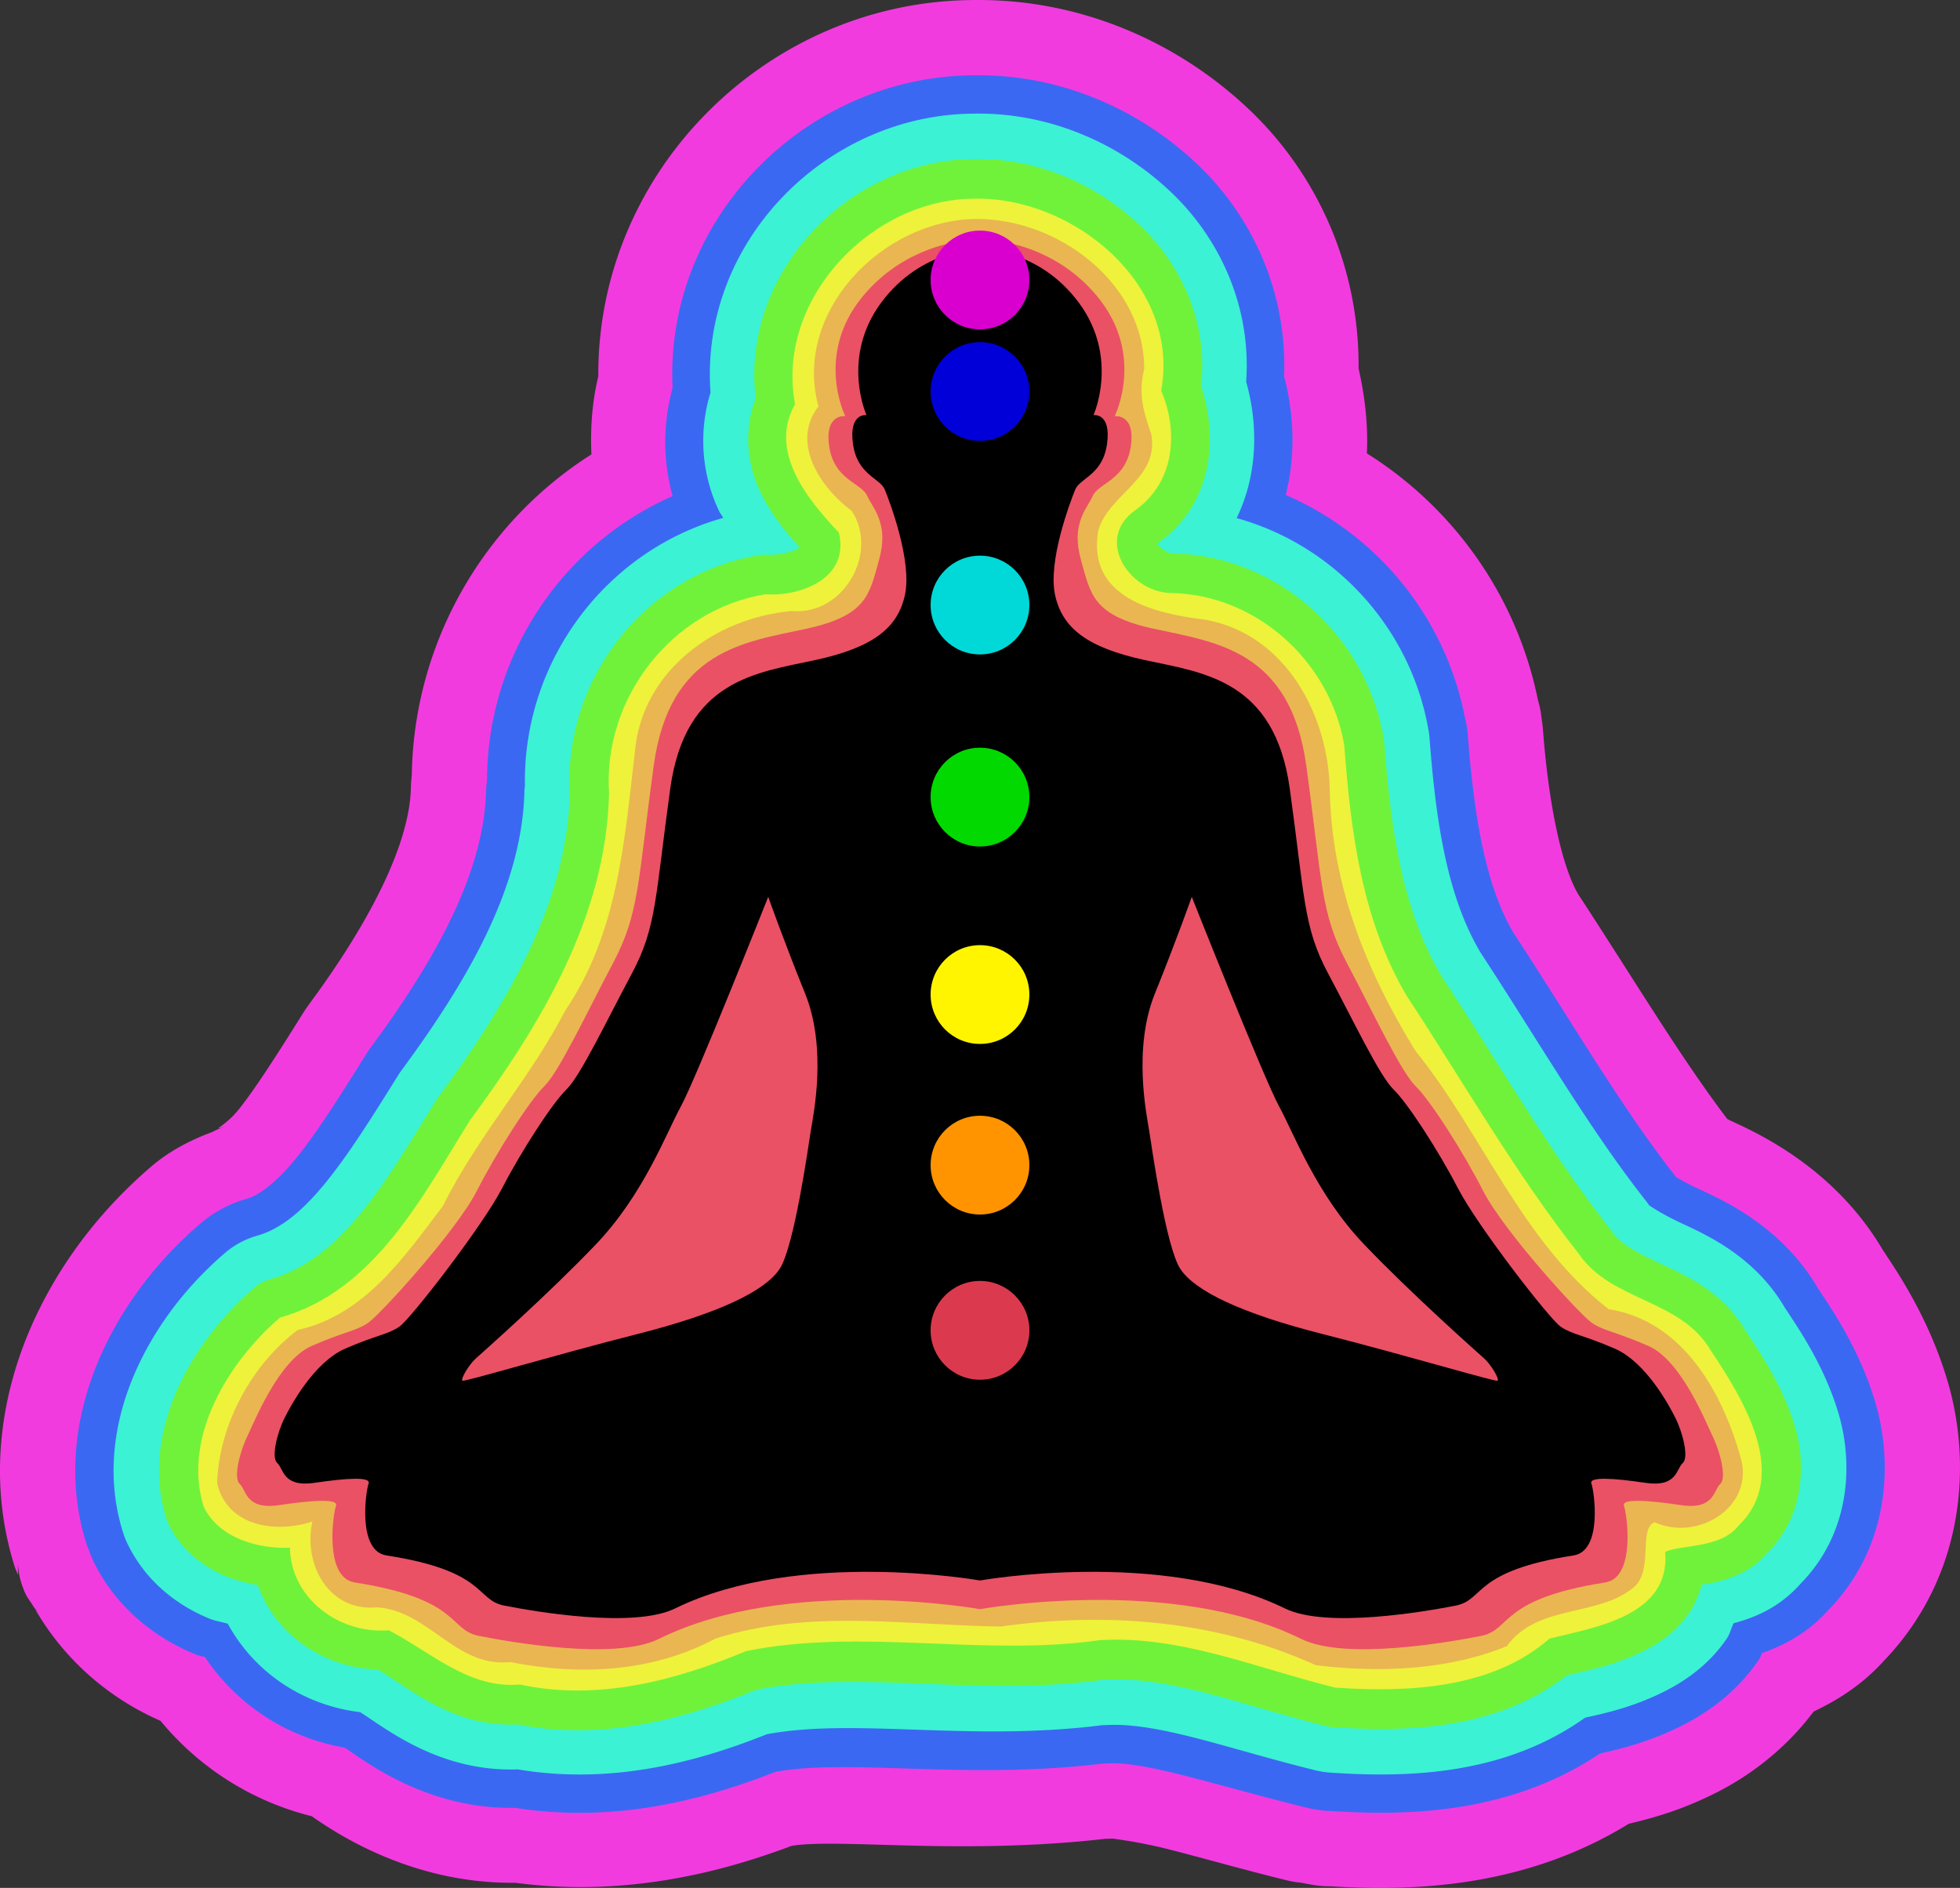
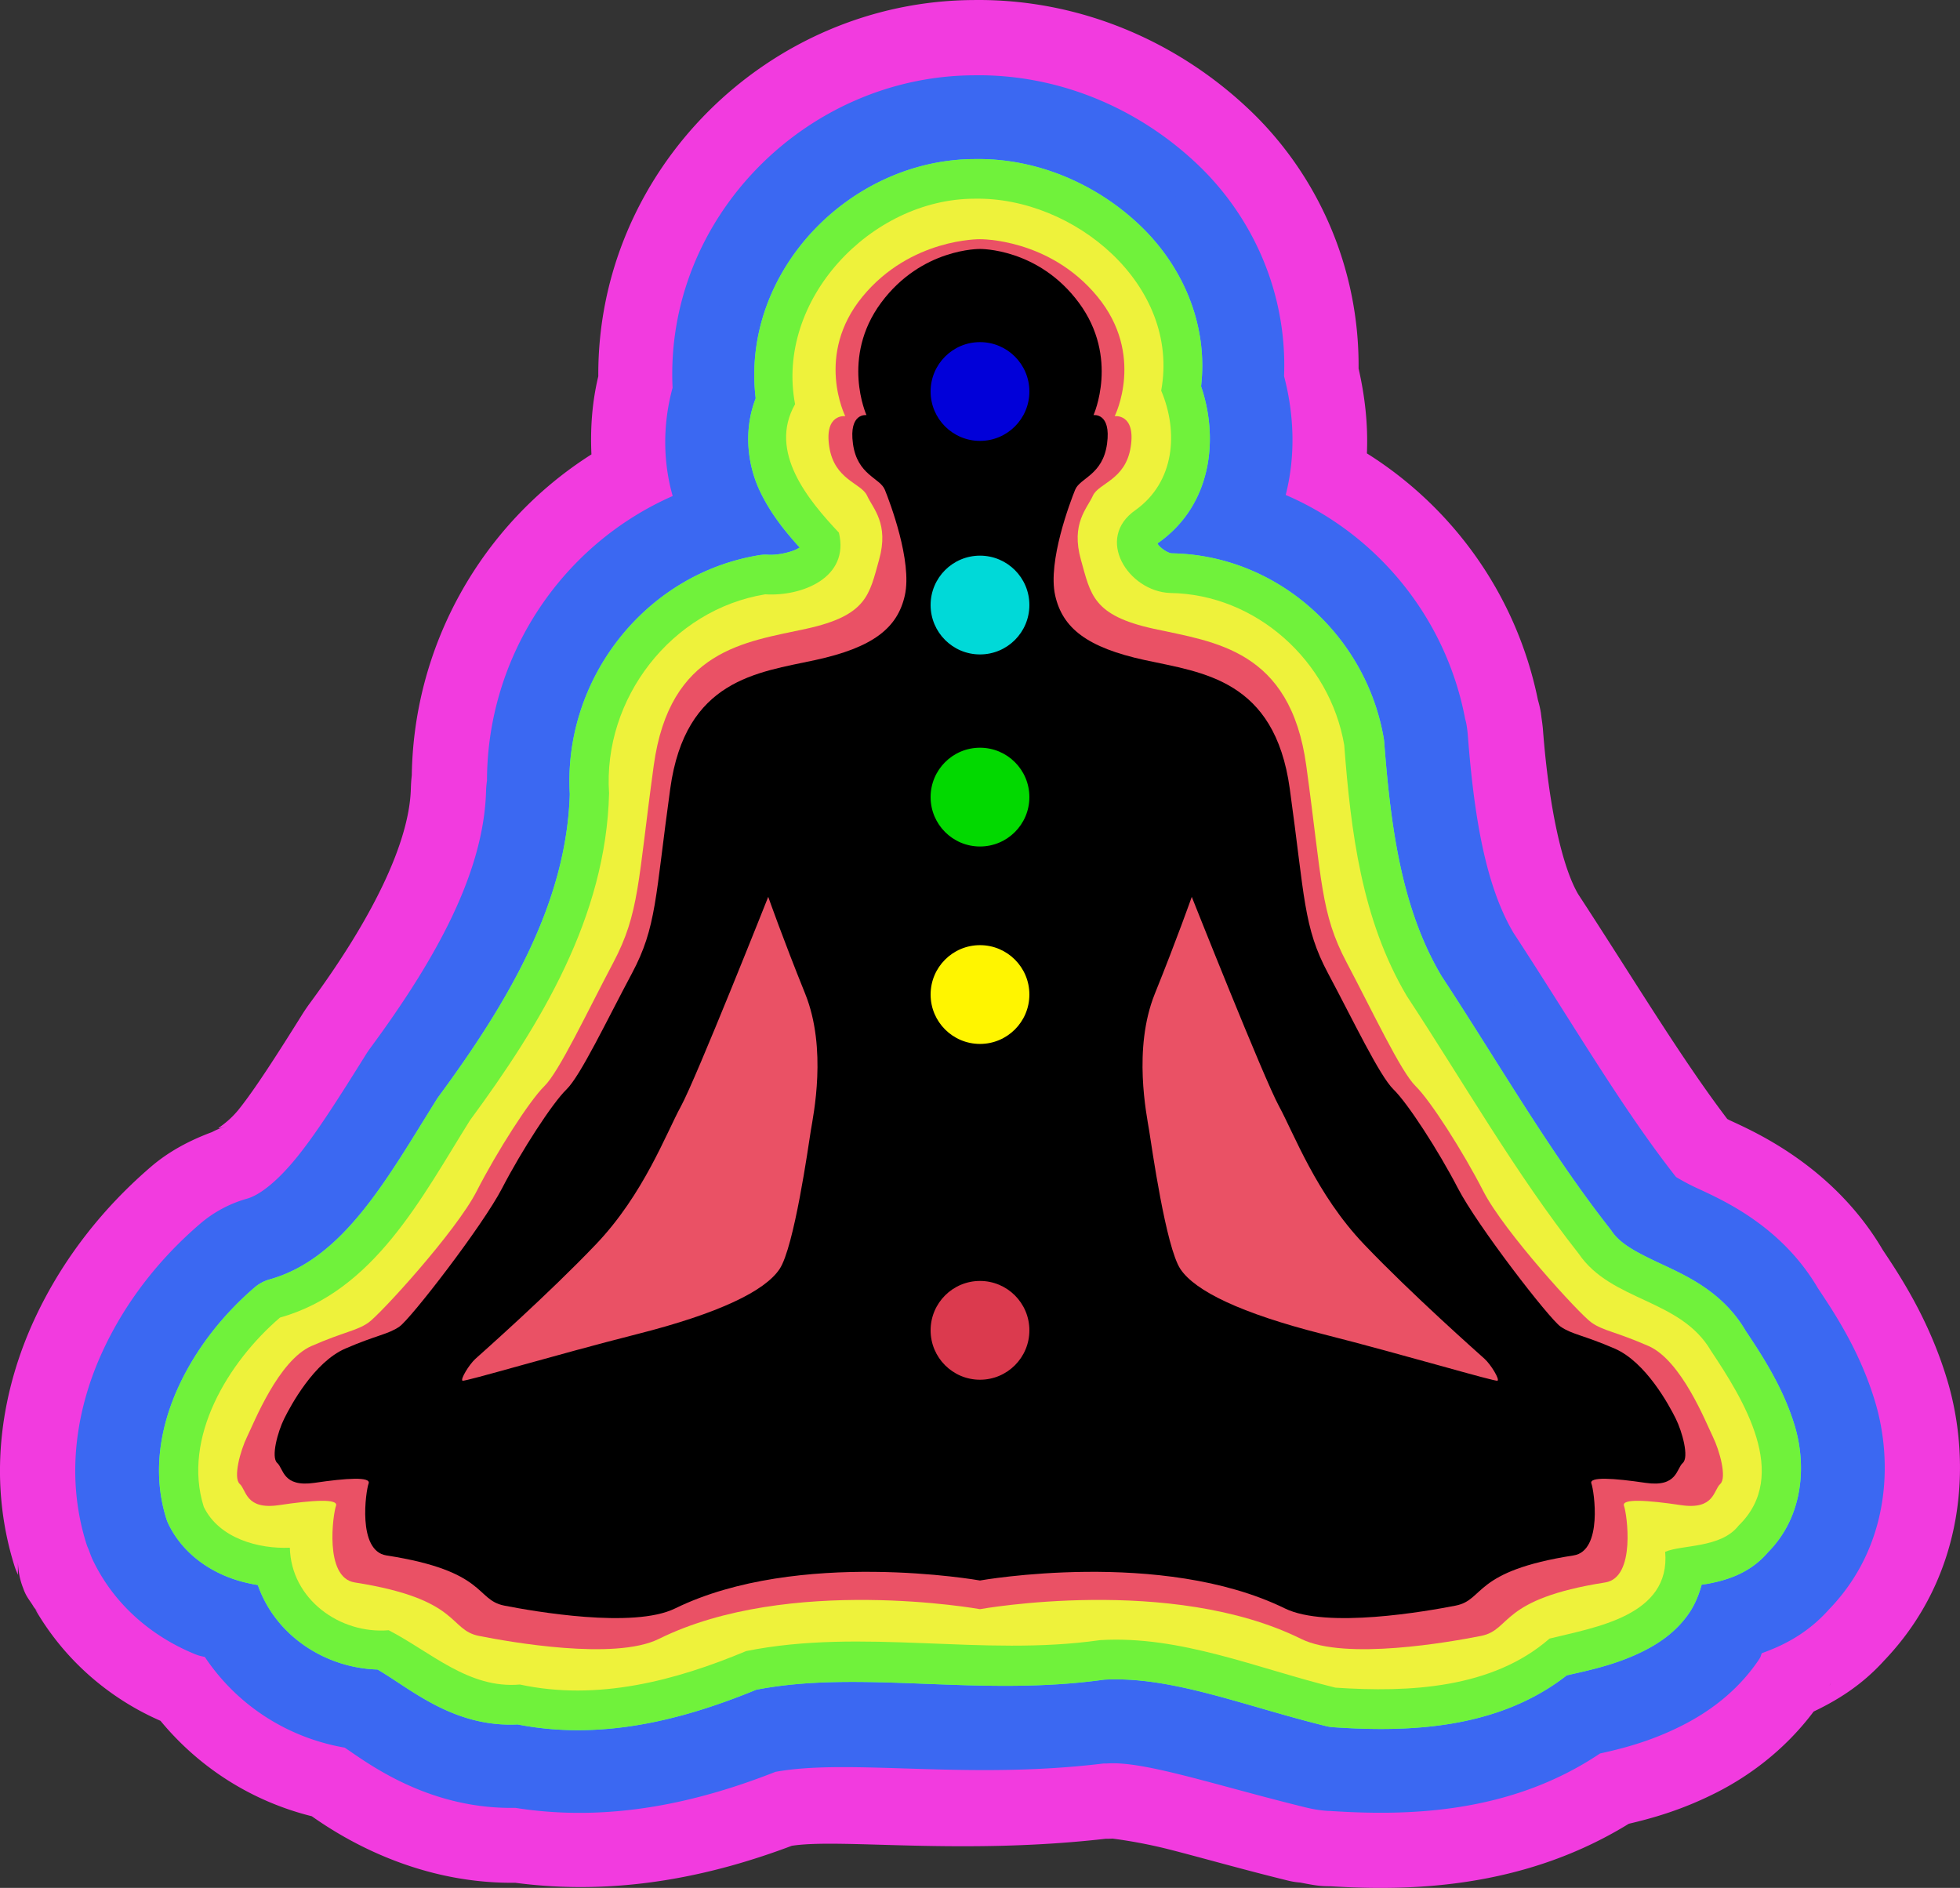
<svg xmlns="http://www.w3.org/2000/svg" xmlns:xlink="http://www.w3.org/1999/xlink" id="svg3939" viewBox="0 0 193.201 186.083" height="703.306" width="730.209">
  <rect x="0" y="0" width="193.201" height="186.083" fill="#333333" stroke="none" />
  <g transform="translate(-6.874 -60.903)" id="layer1">
    <g transform="translate(-.842 -1.011)" id="g4790" stroke-width=".353">
      <path xlink:href="#path4765" id="path4767" d="M103.648 61.918c-20.187.109-37.076 16.742-36.962 37.088-.626 2.602-.791 5.172-.676 7.695-10.818 6.863-17.696 18.921-17.713 32.149l.078-1.077a15.575 15.575 0 0 0-.162 1.729v.006a7.423 7.423 0 0 0-.004.123c-.13 5.251-3.737 12.723-9.9 21.09a19.53 19.53 0 0 0-.823 1.205 7.423 7.423 0 0 0-.023.039c-2.488 3.979-4.666 7.369-6.215 9.295-1.484 1.845-2.978 2.158-1.19 1.654l-.01.004a7.423 7.423 0 0 0-1.446.584c-2.177.806-4.24 1.894-6.004 3.408-4.443 3.813-8.619 8.821-11.508 15.08-2.999 6.497-4.81 15.221-1.928 24.35a7.423 7.423 0 0 0 .01.031l.008.018c.082.258.2.503.3.754v-1.38a7.423 7.423 0 0 0 .456 2.536c.106.264.121.362.29.71.236.484.56.853.819 1.31a7.423 7.423 0 0 0 .611.693l-.472-.47c3.21 5.539 7.925 9.062 12.347 10.984 3.88 4.699 9.09 7.954 14.912 9.406 2.35 1.645 9.847 6.678 20.05 6.557 10.423 1.383 19.782-.82 27.263-3.643 4.802-.754 16.69.936 30.933-.693.149 0 .279.003.545-.01l-.115.006.15-.006a7.423 7.423 0 0 0 .118-.008c-.072.004 2.43.269 5.58 1.07 3.147.8 7.185 1.963 11.758 3.084.002 0 .004 0 .006.002a7.423 7.423 0 0 0 1.142.178c.721.133 1.436.29 2.182.341a7.423 7.423 0 0 0 .03.002c.255.017.512.023.769.022 7.637.472 18.884.323 29.41-6.16 2.163-.51 5.222-1.32 8.797-3.156 2.827-1.453 6.44-3.925 9.425-7.905 2.24-1.073 4.683-2.52 6.961-5.037 8.044-8.422 8.628-19.569 6.213-27.621-1.798-5.997-4.701-10.354-6.355-12.832-4.875-8.304-12.764-11.704-15.045-12.768h-.002c-.17-.079-.151-.083-.287-.15-4.583-6.032-9.207-13.758-14.694-22.154-1.576-2.686-2.889-8.577-3.472-16.198a7.423 7.423 0 0 0-.002-.04l-.002-.014-.002-.022c-.03-.372-.09-.767-.145-1.158a7.423 7.423 0 0 0-.031-.252c-.017-.11-.022-.211-.041-.322l.01.127a7.423 7.423 0 0 0-.035-.242l-.002-.01a11.19 11.19 0 0 0-.246-1.008c-2.08-10.234-8.295-18.932-16.86-24.31.127-2.91-.213-5.706-.82-8.364.086-10.058-4.11-19.15-10.684-25.43-7.133-6.813-16.834-11.04-27.297-10.89zm55.907 70.002c-.218-.964-.117-.512 0 0zm-69.5-19.97c-.273.709-.407 1.053-.494 1.364l-3.278.131.15-.336c1.872-.471 3.176-.872 3.622-1.16zm-4.643 1.411l-.04.121-.534.022c.204-.048.375-.094.574-.143zm102.86 114.274a4.482 4.482 0 0 1-.211.408c.067-.154.158-.259.21-.408z" transform="translate(.005)" fill="#f23bdf" />
      <path d="M103.717 69.336c-16.528.072-30.495 14.072-29.707 30.8-1.015 3.73-.915 7.41.011 10.669-10.985 4.831-18.288 15.826-18.304 28.054a8.285 8.285 0 0 0-.088.914 3.782 3.782 0 0 0-.002.041c-.198 7.99-4.833 16.471-11.344 25.309-.172.234-.345.482-.514.75a3.782 3.782 0 0 0-.013.023c-2.496 3.993-4.712 7.514-6.725 10.016-2.013 2.503-3.763 3.81-4.96 4.147a3.782 3.782 0 0 0-.003.002 3.782 3.782 0 0 0-.004 0 12.165 12.165 0 0 0-4.634 2.482c-3.745 3.213-7.225 7.41-9.602 12.559-2.424 5.252-3.79 12.034-1.59 19.003a3.782 3.782 0 0 0 .006.016 3.782 3.782 0 0 0 .201.504c.141.383.275.768.453 1.135 0 0 .002 0 .002.002v.002c2.34 4.815 6.366 7.698 10.032 9.19.499.202.62.19.972.28 3.216 4.81 8.197 7.966 13.787 8.936 2.187 1.456 8.353 6.236 17.196 5.924l-.762-.051c9.753 1.644 18.69-.605 26.031-3.488 7.418-1.339 18.82.822 32.313-.82.137 0 .275 0 .412-.007a3.782 3.782 0 0 0 .05-.002c3.68-.225 10.768 2.201 19.563 4.356l-.002-.002c.677.166 1.369.276 2.069.324a3.782 3.782 0 0 0 .26.008c7.418.489 17.63.364 26.607-5.664 1.992-.445 4.926-1.13 8.238-2.832 2.332-1.198 5.183-3.136 7.371-6.34.306-.447.197-.4.344-.715 2.078-.75 4.46-1.893 6.629-4.324 5.952-6.162 6.341-14.439 4.539-20.45-1.498-4.992-4.008-8.752-5.627-11.179l-.008-.012c-3.582-6.116-9.316-8.657-11.795-9.814a21.97 21.97 0 0 1-2.188-1.15l-.011-.008c-5.375-6.834-10.29-15.312-16.03-24.079-2.731-4.629-3.874-11.408-4.488-19.425l.006.158a3.782 3.782 0 0 0-.008-.18 12.132 12.132 0 0 0-.137-1.097 3.782 3.782 0 0 0 0-.004l-.01-.036a3.782 3.782 0 0 0-.113-.466c-1.876-9.946-8.627-18.19-17.693-22.096 1.014-3.97.805-8.037-.162-11.707.325-8.243-3.123-15.71-8.47-20.817-5.82-5.559-13.7-8.97-22.099-8.84zM84.336 108.36l4.568 4.368-2.468 2.44c-.06 0 .028.013-.165-.003a3.322 3.322 0 0 1-.285-.035c-.136-.022-.703-.182-.703-.182l-.857-.447-1.406-1.842.279-3.135 1.037-1.164z" id="path4765" xlink:href="#path4761" transform="translate(.003)" fill="#f23bdf" />
      <path xlink:href="#path4761" id="path4763" d="M103.717 69.336c-16.528.072-30.495 14.072-29.707 30.8-1.015 3.73-.915 7.41.011 10.669-10.985 4.831-18.288 15.826-18.304 28.054a8.285 8.285 0 0 0-.088.914 3.782 3.782 0 0 0-.002.041c-.198 7.99-4.833 16.471-11.344 25.309-.172.234-.345.482-.514.75a3.782 3.782 0 0 0-.013.023c-2.496 3.993-4.712 7.514-6.725 10.016-2.013 2.503-3.763 3.81-4.96 4.147a3.782 3.782 0 0 0-.003.002 3.782 3.782 0 0 0-.004 0 12.165 12.165 0 0 0-4.634 2.482c-3.745 3.213-7.225 7.41-9.602 12.559-2.424 5.252-3.79 12.034-1.59 19.003a3.782 3.782 0 0 0 .006.016 3.782 3.782 0 0 0 .201.504c.141.383.275.768.453 1.135 0 0 .002 0 .002.002v.002c2.34 4.815 6.366 7.698 10.032 9.19.499.202.62.19.972.28 3.216 4.81 8.197 7.966 13.787 8.936 2.187 1.456 8.353 6.236 17.196 5.924l-.762-.051c9.753 1.644 18.69-.605 26.031-3.488 7.418-1.339 18.82.822 32.313-.82.137 0 .275 0 .412-.007a3.782 3.782 0 0 0 .05-.002c3.68-.225 10.768 2.201 19.563 4.356l-.002-.002c.677.166 1.369.276 2.069.324a3.782 3.782 0 0 0 .26.008c7.418.489 17.63.364 26.607-5.664 1.992-.445 4.926-1.13 8.238-2.832 2.332-1.198 5.183-3.136 7.371-6.34.306-.447.197-.4.344-.715 2.078-.75 4.46-1.893 6.629-4.324 5.952-6.162 6.341-14.439 4.539-20.45-1.498-4.992-4.008-8.752-5.627-11.179l-.008-.012c-3.582-6.116-9.316-8.657-11.795-9.814a21.97 21.97 0 0 1-2.188-1.15l-.011-.008c-5.375-6.834-10.29-15.312-16.03-24.079-2.731-4.629-3.874-11.408-4.488-19.425l.006.158a3.782 3.782 0 0 0-.008-.18 12.132 12.132 0 0 0-.137-1.097 3.782 3.782 0 0 0 0-.004l-.01-.036a3.782 3.782 0 0 0-.113-.466c-1.876-9.946-8.627-18.19-17.693-22.096 1.014-3.97.805-8.037-.162-11.707.325-8.243-3.123-15.71-8.47-20.817-5.82-5.559-13.7-8.97-22.099-8.84zM84.336 108.36l4.568 4.368-2.468 2.44c-.06 0 .028.013-.165-.003a3.322 3.322 0 0 1-.285-.035c-.136-.022-.703-.182-.703-.182l-.857-.447-1.406-1.842.279-3.135 1.037-1.164z" transform="translate(.003)" fill="#3b68f2" />
      <path d="M103.75 73.115c-14.619.053-27.093 12.684-25.998 27.492a16.12 16.12 0 0 0 .836 11.664c.125.262.284.438.416.688-11.69 3.284-19.766 14.234-19.547 26.418a4.483 4.483 0 0 0-.05.531c-.231 9.328-5.409 18.4-12.08 27.457a8.383 8.383 0 0 0-.356.52 4.483 4.483 0 0 0-.004.008c-4.996 7.99-9.02 14.444-13.88 15.808a4.483 4.483 0 0 0-.001 0 8.427 8.427 0 0 0-3.195 1.711c-3.386 2.906-6.517 6.694-8.631 11.274-2.135 4.624-3.27 10.416-1.418 16.281a4.483 4.483 0 0 0 .004.008c.123.388.275.767.453 1.133 1.852 3.813 5.063 6.125 8.056 7.344.633.257 1.2.329 1.809.5 2.692 4.929 7.58 8.061 13.049 8.722 2.52 1.586 7.793 5.914 15.539 5.64 9.033 1.524 17.463-.622 24.549-3.464 8.73-1.639 20.054.763 33.086-.895a4.483 4.483 0 0 0 .312-.004c5.184-.316 12.162 2.367 20.694 4.457.467.115.945.19 1.425.223a4.483 4.483 0 0 0 .002 0c7.365.501 17.038.367 25.14-5.412 1.98-.44 4.844-1.057 7.976-2.666 1.973-1.014 4.25-2.583 5.976-5.11.337-.493.436-1.022.688-1.533 1.972-.529 4.46-1.469 6.634-3.933 4.882-4.999 5.188-11.809 3.69-16.803-1.339-4.463-3.657-7.939-5.27-10.357-2.931-5.015-7.603-7.126-10.134-8.307-2.466-1.15-3.294-1.87-3.21-1.746a8.38 8.38 0 0 0-.324-.445 4.483 4.483 0 0 0-.017-.024c-5.656-7.184-10.619-15.799-16.33-24.511-3.29-5.565-4.384-12.888-5.01-21.075a4.483 4.483 0 0 0 0-.011 8.425 8.425 0 0 0-.094-.758l-.002-.006c-1.72-10.077-9.218-18.265-18.92-20.953 2.086-4.282 2.142-9.196.938-13.434.523-7.365-2.57-14.072-7.348-18.637-5.15-4.919-12.113-7.916-19.453-7.795zm-17.574 38.32c-.387.029-.522.184-.852.295l.043-.148c.711-.197 1.821-.22.809-.146z" id="path4761" xlink:href="#path4757" transform="translate(.002)" fill="#3b68f2" />
-       <path xlink:href="#path4757" id="path4759" d="M103.75 73.115c-14.619.053-27.093 12.684-25.998 27.492a16.12 16.12 0 0 0 .836 11.664c.125.262.284.438.416.688-11.69 3.284-19.766 14.234-19.547 26.418a4.483 4.483 0 0 0-.05.531c-.231 9.328-5.409 18.4-12.08 27.457a8.383 8.383 0 0 0-.356.52 4.483 4.483 0 0 0-.004.008c-4.996 7.99-9.02 14.444-13.88 15.808a4.483 4.483 0 0 0-.001 0 8.427 8.427 0 0 0-3.195 1.711c-3.386 2.906-6.517 6.694-8.631 11.274-2.135 4.624-3.27 10.416-1.418 16.281a4.483 4.483 0 0 0 .004.008c.123.388.275.767.453 1.133 1.852 3.813 5.063 6.125 8.056 7.344.633.257 1.2.329 1.809.5 2.692 4.929 7.58 8.061 13.049 8.722 2.52 1.586 7.793 5.914 15.539 5.64 9.033 1.524 17.463-.622 24.549-3.464 8.73-1.639 20.054.763 33.086-.895a4.483 4.483 0 0 0 .312-.004c5.184-.316 12.162 2.367 20.694 4.457.467.115.945.19 1.425.223a4.483 4.483 0 0 0 .002 0c7.365.501 17.038.367 25.14-5.412 1.98-.44 4.844-1.057 7.976-2.666 1.973-1.014 4.25-2.583 5.976-5.11.337-.493.436-1.022.688-1.533 1.972-.529 4.46-1.469 6.634-3.933 4.882-4.999 5.188-11.809 3.69-16.803-1.339-4.463-3.657-7.939-5.27-10.357-2.931-5.015-7.603-7.126-10.134-8.307-2.466-1.15-3.294-1.87-3.21-1.746a8.38 8.38 0 0 0-.324-.445 4.483 4.483 0 0 0-.017-.024c-5.656-7.184-10.619-15.799-16.33-24.511-3.29-5.565-4.384-12.888-5.01-21.075a4.483 4.483 0 0 0 0-.011 8.425 8.425 0 0 0-.094-.758l-.002-.006c-1.72-10.077-9.218-18.265-18.92-20.953 2.086-4.282 2.142-9.196.938-13.434.523-7.365-2.57-14.072-7.348-18.637-5.15-4.919-12.113-7.916-19.453-7.795zm-17.574 38.32c-.387.029-.522.184-.852.295l.043-.148c.711-.197 1.821-.22.809-.146z" transform="translate(.002)" fill="#3bf2d4" />
      <path d="M103.748 77.594c-12.313.03-23.08 11.125-21.584 23.582-1.247 3.215-.78 6.638.426 9.164 1.096 2.295 2.568 4.056 3.93 5.562-.059.016-.048-.019-.145.045-.522.345-1.963.71-2.982.645a3.91 3.91 0 0 0-.877.043c-11.322 1.846-19.43 12.359-18.664 23.742l-.008-.357c-.269 10.864-6.104 20.709-12.951 30.003a3.91 3.91 0 0 0-.168.247c-4.903 7.84-9.174 15.7-16.47 17.748a3.91 3.91 0 0 0-1.487.796c-2.952 2.534-5.685 5.86-7.48 9.75-1.797 3.891-2.65 8.503-1.214 13.053a3.91 3.91 0 0 0 .211.528c1.264 2.605 3.517 4.259 5.717 5.154 1.031.42 2.067.676 3.088.847 1.732 4.963 6.606 8.169 11.797 8.325 3.329 1.923 7.716 5.965 14.42 5.373l-1.168-.074c8.591 1.85 16.859-.345 24.076-3.305 10.358-2.018 21.965.771 34.484-1.022l-.316.034c6.708-.41 13.919 2.59 22.035 4.578a3.91 3.91 0 0 0 .664.103c7.306.497 16.172.25 23.033-5.113 2.068-.477 4.907-1.029 7.729-2.479 1.556-.8 3.143-1.924 4.324-3.652.558-.816.962-1.779 1.238-2.797.416-.083.298-.035.79-.133 1.647-.327 3.966-.975 5.736-3.054 3.557-3.576 3.8-8.655 2.656-12.469-1.133-3.779-3.242-6.977-4.846-9.383-2.169-3.71-5.63-5.326-8.16-6.506-2.53-1.18-4.152-2.01-5.02-3.285a3.91 3.91 0 0 0-.158-.219c-5.97-7.585-10.995-16.357-16.65-24.972l-.002-.004c-3.93-6.631-4.995-14.684-5.635-23.041a3.91 3.91 0 0 0-.045-.358c-1.725-10.125-10.482-18.097-20.968-18.242l.095.002c-.44-.017-1.24-.594-1.42-.95-.09-.177-.04-.168-.066-.048-.026.12-.18.178.17-.062a3.91 3.91 0 0 0 .064-.045c5.167-3.717 5.88-10.184 4.12-15.36.714-6.203-1.9-11.916-6.003-15.836-4.346-4.151-10.254-6.668-16.316-6.558z" id="path4757" xlink:href="#path4753" transform="translate(.042)" fill="#3bf2d4" />
      <path xlink:href="#path4753" id="path4755" d="M103.748 77.594c-12.313.03-23.08 11.125-21.584 23.582-1.247 3.215-.78 6.638.426 9.164 1.096 2.295 2.568 4.056 3.93 5.562-.059.016-.048-.019-.145.045-.522.345-1.963.71-2.982.645a3.91 3.91 0 0 0-.877.043c-11.322 1.846-19.43 12.359-18.664 23.742l-.008-.357c-.269 10.864-6.104 20.709-12.951 30.003a3.91 3.91 0 0 0-.168.247c-4.903 7.84-9.174 15.7-16.47 17.748a3.91 3.91 0 0 0-1.487.796c-2.952 2.534-5.685 5.86-7.48 9.75-1.797 3.891-2.65 8.503-1.214 13.053a3.91 3.91 0 0 0 .211.528c1.264 2.605 3.517 4.259 5.717 5.154 1.031.42 2.067.676 3.088.847 1.732 4.963 6.606 8.169 11.797 8.325 3.329 1.923 7.716 5.965 14.42 5.373l-1.168-.074c8.591 1.85 16.859-.345 24.076-3.305 10.358-2.018 21.965.771 34.484-1.022l-.316.034c6.708-.41 13.919 2.59 22.035 4.578a3.91 3.91 0 0 0 .664.103c7.306.497 16.172.25 23.033-5.113 2.068-.477 4.907-1.029 7.729-2.479 1.556-.8 3.143-1.924 4.324-3.652.558-.816.962-1.779 1.238-2.797.416-.083.298-.035.79-.133 1.647-.327 3.966-.975 5.736-3.054 3.557-3.576 3.8-8.655 2.656-12.469-1.133-3.779-3.242-6.977-4.846-9.383-2.169-3.71-5.63-5.326-8.16-6.506-2.53-1.18-4.152-2.01-5.02-3.285a3.91 3.91 0 0 0-.158-.219c-5.97-7.585-10.995-16.357-16.65-24.972l-.002-.004c-3.93-6.631-4.995-14.684-5.635-23.041a3.91 3.91 0 0 0-.045-.358c-1.725-10.125-10.482-18.097-20.968-18.242l.095.002c-.44-.017-1.24-.594-1.42-.95-.09-.177-.04-.168-.066-.048-.026.12-.18.178.17-.062a3.91 3.91 0 0 0 .064-.045c5.167-3.717 5.88-10.184 4.12-15.36.714-6.203-1.9-11.916-6.003-15.836-4.346-4.151-10.254-6.668-16.316-6.558z" transform="translate(.042)" fill="#70f23b" />
      <path id="path4753" d="M103.784 81.499c-10.22.009-19.648 9.984-17.696 20.256-2.684 4.704 1.323 9.477 4.32 12.66 1.078 4.46-3.674 6.306-7.263 6.078-9.242 1.507-16.02 10.28-15.392 19.622-.302 12.181-6.723 22.739-13.713 32.228-4.763 7.617-9.451 16.835-18.727 19.44-5.11 4.384-9.659 11.85-7.51 18.657 1.52 3.133 5.448 4.16 8.485 4.024.116 5.067 4.93 8.538 9.742 8.135 4.14 2.138 7.894 5.796 12.933 5.351 7.64 1.646 15.312-.37 22.307-3.299 11.52-2.307 23.284.584 34.875-1.076 7.935-.485 15.531 2.803 23.203 4.682 7.282.496 15.474.084 21.111-4.836 4.518-1.12 11.945-2.242 11.397-8.551 1.627-.715 5.5-.338 7.238-2.586 5.136-4.966.438-12.489-2.726-17.232-3.006-5.142-9.814-4.833-13.035-9.565-6.25-7.94-11.337-16.872-16.942-25.396-4.469-7.538-5.523-16.264-6.172-24.74-1.41-8.272-8.678-14.874-17.17-14.99-4.104-.158-7.465-5.373-3.384-8.186 3.843-2.765 4.24-7.682 2.511-11.758 1.912-10.41-8.614-19.115-18.392-18.918z" fill="#70f23b" />
      <path d="M103.784 81.499c-10.22.009-19.648 9.984-17.696 20.256-2.684 4.704 1.323 9.477 4.32 12.66 1.078 4.46-3.674 6.306-7.263 6.078-9.242 1.507-16.02 10.28-15.392 19.622-.302 12.181-6.723 22.739-13.713 32.228-4.763 7.617-9.451 16.835-18.727 19.44-5.11 4.384-9.659 11.85-7.51 18.657 1.52 3.133 5.448 4.16 8.485 4.024.116 5.067 4.93 8.538 9.742 8.135 4.14 2.138 7.894 5.796 12.933 5.351 7.64 1.646 15.312-.37 22.307-3.299 11.52-2.307 23.284.584 34.875-1.076 7.935-.485 15.531 2.803 23.203 4.682 7.282.496 15.474.084 21.111-4.836 4.518-1.12 11.945-2.242 11.397-8.551 1.627-.715 5.5-.338 7.238-2.586 5.136-4.966.438-12.489-2.726-17.232-3.006-5.142-9.814-4.833-13.035-9.565-6.25-7.94-11.337-16.872-16.942-25.396-4.469-7.538-5.523-16.264-6.172-24.74-1.41-8.272-8.678-14.874-17.17-14.99-4.104-.158-7.465-5.373-3.384-8.186 3.843-2.765 4.24-7.682 2.511-11.758 1.912-10.41-8.614-19.115-18.392-18.918z" id="path4749" fill="#eef23b" />
-       <path d="M103.928 83.497c-9.236.09-18.08 9.16-15.537 18.478-2.805 3.63.291 8.088 3.283 10.297 2.692 4.105-.78 10.328-5.928 9.869-7.532.664-14.765 5.915-15.449 13.883-1.034 8.858-1.684 17.853-6.852 25.477-3.491 6.751-8.679 12.436-12.072 19.285-3.864 5.09-7.728 10.751-14.303 12.215-4.576 3.408-7.79 9.424-7.95 15.113.975 4.25 5.747 4.963 9.392 3.77-.95 4.179 1.605 8.918 6.373 8.457 5.123.337 7.737 5.964 13.146 5.396 6.843 1.356 13.984 1.012 20.217-2.318 9.254-2.938 18.712-1.316 28.088-1.184 10.464-1.471 21.3-.619 31.09 3.809 6.204.769 13.024.503 18.822-1.877 3.038-4.194 8.96-2.829 12.51-5.797 1.98-1.638.432-5.85 2.066-6.416 4.234 1.93 9.784-1.486 8.502-6.275-1.818-6.514-5.71-13.576-13.035-14.72-8.57-6.67-12.406-17.228-19.062-25.483-4.782-7.748-8.21-16.214-8.428-25.424-.051-7.54-4.303-15.614-12.258-17.053-5.018-.613-11.697-2.152-10.574-8.768 1.006-3.634 6.032-5.07 5.232-9.521-.776-2.242-1.308-3.972-.697-6.424.008-8.507-8.549-14.845-16.576-14.789z" id="path4745" fill="#eab651" />
      <path id="path4737" d="M176.554 203.521c-.674-1.372-3.088-7.513-6.341-8.937-3.257-1.426-4.436-1.482-5.613-2.305-1.18-.822-8.643-8.996-10.664-12.943-2.022-3.95-5.222-8.941-6.681-10.368-1.459-1.426-4.21-7.295-6.79-12.173-2.585-4.883-2.415-7.953-3.987-19.415-1.571-11.464-9.038-12.177-15.042-13.493-6.007-1.316-6.206-3.361-7.172-6.8-1.003-3.565.611-5.05 1.18-6.314.57-1.259 3.225-1.534 3.731-4.824.505-3.29-1.582-3.016-1.582-3.016s3.035-6.033-1.707-11.792c-4.742-5.759-11.57-5.65-11.57-5.65s-6.83-.109-11.572 5.65c-4.742 5.759-1.707 11.792-1.707 11.792s-2.084-.275-1.578 3.016c.505 3.29 3.16 3.565 3.73 4.824.568 1.262 2.183 2.749 1.18 6.314-.964 3.437-1.167 5.484-7.172 6.8-6.006 1.315-13.47 2.029-15.042 13.492-1.57 11.463-1.404 14.533-3.986 19.414-2.583 4.88-5.332 10.749-6.792 12.175-1.459 1.427-4.658 6.415-6.679 10.366-2.02 3.947-9.487 12.123-10.665 12.945-1.179.823-2.356.879-5.613 2.305-3.255 1.424-5.67 7.565-6.343 8.937-.673 1.37-1.403 4.06-.727 4.66.672.604.56 2.576 3.873 2.086 3.31-.495 5.893-.666 5.612.076-.281.747-1.204 7.066 1.85 7.545 10.498 1.646 9.206 4.663 12.239 5.268 3.031.601 13.392 2.449 17.733.298 12.8-6.332 31.659-2.933 31.659-2.933s18.859-3.4 31.66 2.933c4.343 2.15 14.704.303 17.735-.298 3.03-.605 1.739-3.622 12.235-5.268 3.058-.479 2.133-6.798 1.852-7.545-.28-.742 2.302-.571 5.614-.076 3.31.49 3.198-1.482 3.873-2.086.673-.6-.056-3.29-.731-4.66" fill="#ea5165" />
      <path d="M155.326 198.002c-.24.118-9.153-2.545-17.225-4.595-8.073-2.047-12.59-4.248-14.03-6.41-1.437-2.161-2.835-12.125-3.077-13.631-.238-1.506-1.637-8.071.561-13.516s3.636-9.538 3.636-9.538 7.115 17.92 8.592 20.622c1.479 2.703 3.679 8.689 8.393 13.63 4.718 4.943 11.232 10.7 11.872 11.279.639.58 1.517 2.045 1.278 2.16m-67.689-24.637c-.238 1.506-1.637 11.47-3.077 13.63-1.44 2.163-5.954 4.364-14.028 6.411-8.073 2.05-16.986 4.713-17.224 4.595-.241-.114.638-1.58 1.277-2.16.641-.578 7.154-6.335 11.87-11.278 4.716-4.941 6.914-10.927 8.393-13.63 1.479-2.703 8.593-20.622 8.593-20.622s1.44 4.093 3.638 9.538.8 12.01.558 13.516m85.26 28.371c-.64-1.288-2.932-5.564-6.02-6.9-3.092-1.339-4.211-1.391-5.329-2.164-1.12-.772-8.205-9.936-10.124-13.642-1.92-3.708-4.957-8.393-6.343-9.732-1.385-1.34-3.997-6.85-6.446-11.43-2.454-4.584-2.292-7.466-3.785-18.226-1.492-10.763-8.58-11.431-14.281-12.667-5.702-1.236-8.126-3.156-8.845-6.384-.747-3.347 1.491-9.217 1.97-10.403.48-1.182 2.719-1.44 3.145-4.529.426-3.09-1.333-2.831-1.333-2.831s2.558-5.664-1.439-11.07c-3.996-5.407-9.751-5.305-9.751-5.305s-5.755-.102-9.752 5.304c-3.997 5.407-1.439 11.07-1.439 11.07s-1.757-.257-1.33 2.832c.425 3.09 2.663 3.347 3.143 4.529.48 1.185 2.718 7.056 1.971 10.403-.718 3.227-3.144 5.148-8.845 6.384-5.702 1.234-12.79 1.904-14.28 12.666-1.492 10.761-1.334 13.643-3.785 18.226-2.452 4.582-5.063 10.091-6.449 11.43-1.384 1.34-4.421 6.023-6.34 9.732-1.918 3.705-9.006 12.871-10.125 13.643-1.12.773-2.237.825-5.329 2.164-3.09 1.336-5.382 5.612-6.022 6.9-.64 1.285-1.331 3.81-.69 4.375.637.566.532 2.418 3.676 1.958 3.143-.465 5.596-.625 5.329.071-.267.701-1.143 6.634 1.757 7.084 9.965 1.544 8.74 4.377 11.618 4.946 2.878.563 12.714 2.298 16.836.28 12.153-5.946 30.056-2.755 30.056-2.755s17.904-3.191 30.057 2.754c4.123 2.02 13.96.284 16.837-.28 2.878-.568 1.651-3.4 11.616-4.945 2.903-.45 2.025-6.383 1.758-7.084-.265-.696 2.185-.536 5.33-.07 3.143.46 3.036-1.393 3.677-1.96.64-.563-.053-3.089-.694-4.374" id="path4739" />
    </g>
  </g>
  <g transform="translate(-6.874 -60.903)" id="layer3" fill-rule="evenodd" stroke-width="1.455" stroke-linecap="square">
    <circle r="4.868" cy="192.028" cx="103.474" id="path875" fill="#db3a4e" />
-     <circle r="4.868" id="circle877" cx="103.474" cy="175.744" fill="#ff9400" />
    <circle r="4.868" cy="158.93" cx="103.474" id="circle879" fill="#fff500" />
    <circle r="4.868" id="circle881" cx="103.474" cy="139.47" fill="#02d900" />
    <circle r="4.868" cy="120.539" cx="103.474" id="circle883" fill="#00d9d8" />
    <circle r="4.868" id="circle885" cx="103.474" cy="99.492" fill="#0100d9" />
-     <circle r="4.868" cy="88.499" cx="103.474" id="circle887" fill="#d900cf" />
  </g>
</svg>